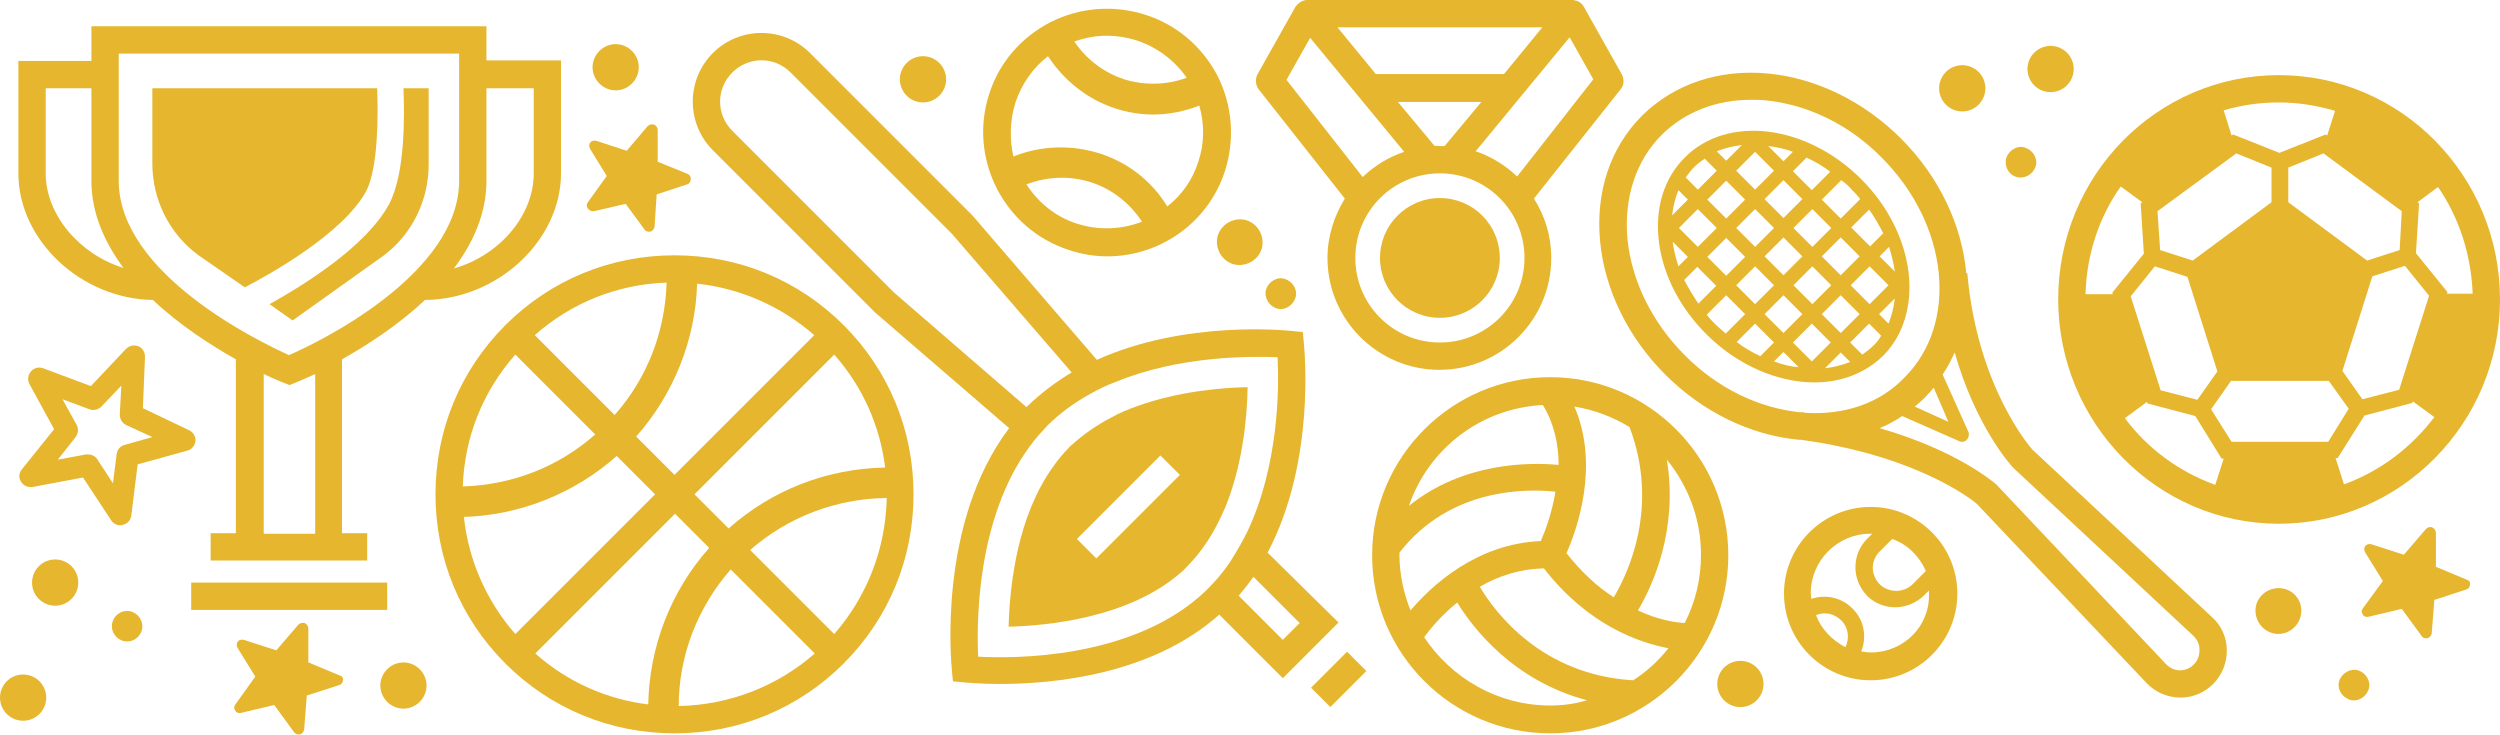
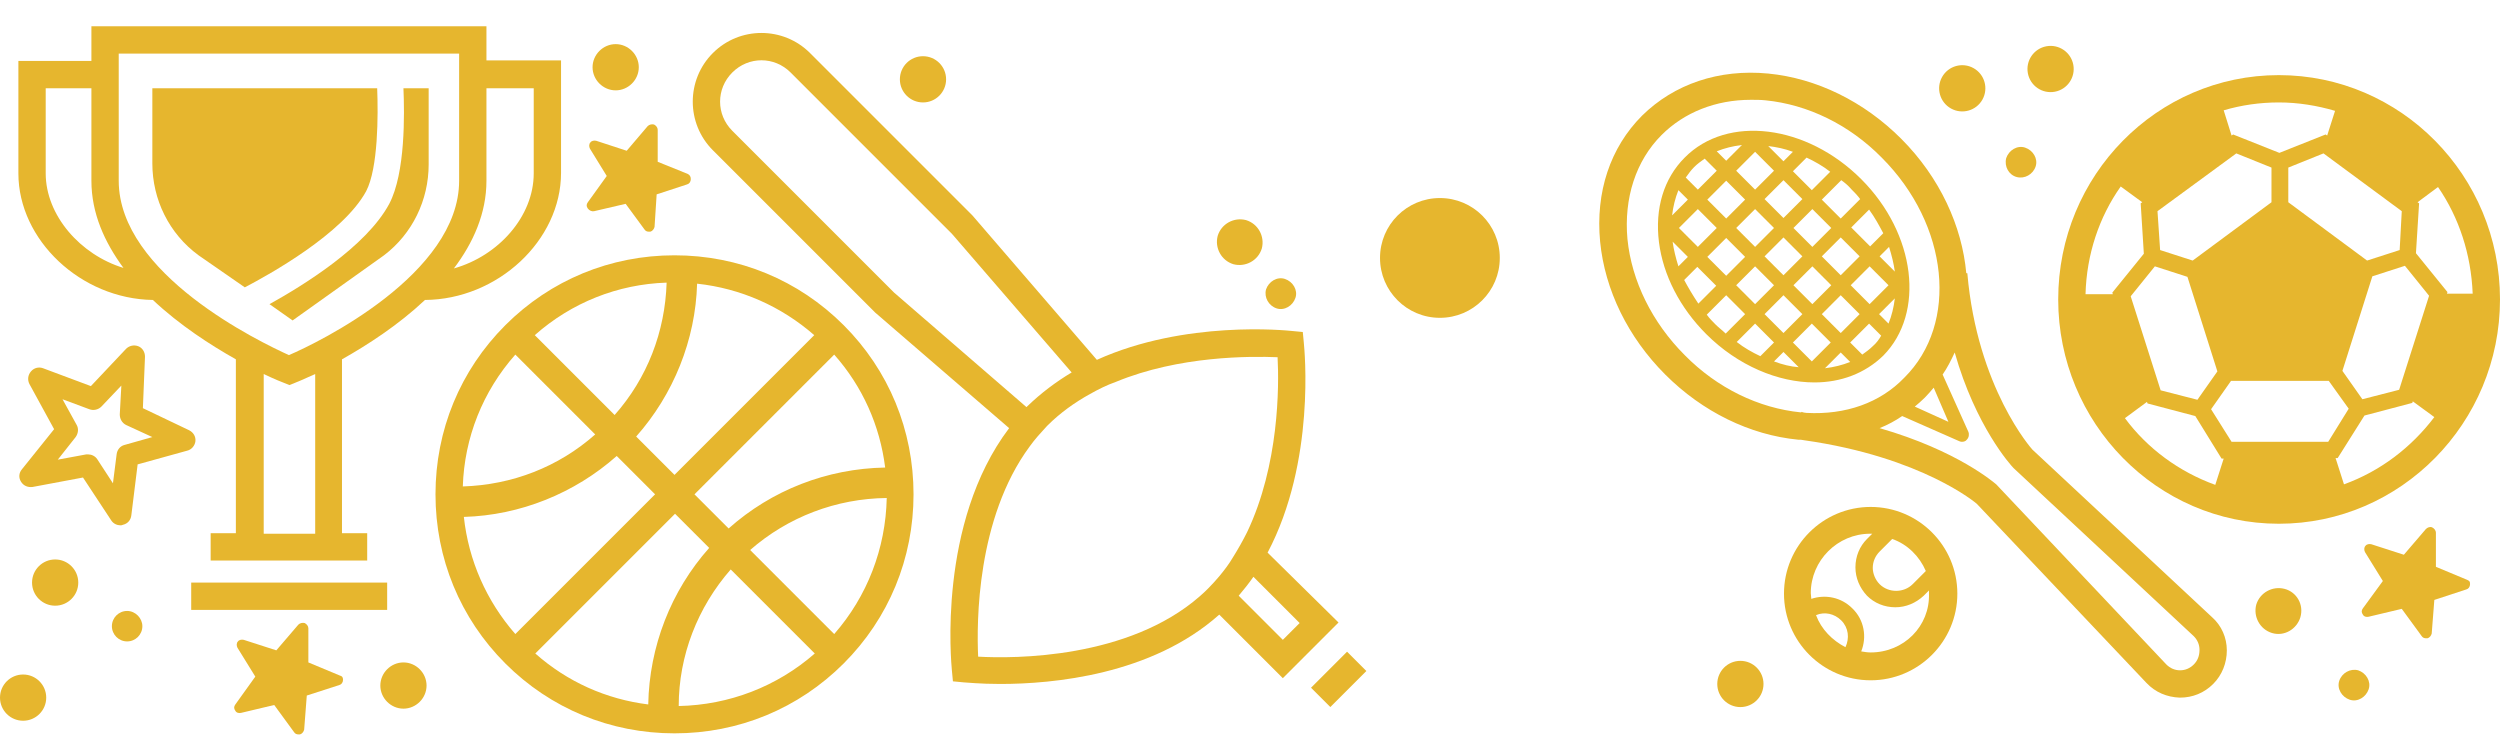
<svg xmlns="http://www.w3.org/2000/svg" version="1.1" id="Layer_4" x="0px" y="0px" viewBox="0 0 475.9 140" style="enable-background:new 0 0 475.9 140;" xml:space="preserve">
  <style type="text/css">
	.st0{fill:none;}
	.st1{fill:#E6B62E;}
</style>
  <g>
    <g>
      <path class="st0" d="M244.2,121.8l3.2-3.2l-8.8-8.8c-0.8,1.2-1.8,2.4-2.8,3.6L244.2,121.8z" />
      <path class="st0" d="M204.1,70.9l-22.8-26.4l-30.7-30.7c-3.1-3.1-8-3.1-11.1,0c-3.1,3.1-3.1,8,0,11.1l30.8,30.8l25.3,21.8    c0.1-0.1,0.1-0.1,0.2-0.2C198.2,74.8,201.1,72.7,204.1,70.9z" />
    </g>
    <g>
      <circle class="st1" cx="331.3" cy="130.2" r="4.4" />
      <circle class="st1" cx="10.5" cy="110.9" r="4.4" />
      <path class="st1" d="M24.2,116.3c-1.6,0-2.9,1.3-2.9,2.9c0,1.6,1.3,2.9,2.9,2.9c1.6,0,2.9-1.3,2.9-2.9    C27.1,117.7,25.8,116.3,24.2,116.3z" />
      <path class="st1" d="M113.1,40.2l6-1.4l3.6,4.9c0.2,0.3,0.5,0.4,0.8,0.4c0.1,0,0.2,0,0.3,0c0.4-0.1,0.7-0.5,0.8-0.9L125,37    l5.8-1.9c0.4-0.1,0.7-0.5,0.7-1s-0.2-0.8-0.6-1l-5.7-2.3l0-6.1c0-0.4-0.3-0.8-0.7-1c-0.4-0.1-0.9,0-1.2,0.3l-4,4.7l-5.8-1.9    c-0.4-0.1-0.9,0-1.1,0.3c-0.3,0.3-0.3,0.8-0.1,1.2l3.2,5.2l-3.6,5c-0.3,0.4-0.3,0.8,0,1.2S112.7,40.3,113.1,40.2z" />
      <path class="st1" d="M64.7,128.6l-6-2.5l0-6.5c0-0.4-0.3-0.8-0.7-1c-0.4-0.1-0.9,0-1.2,0.3l-4.2,4.9l-6.2-2    c-0.4-0.1-0.9,0-1.1,0.3c-0.3,0.3-0.3,0.8-0.1,1.2l3.4,5.5l-3.8,5.3c-0.3,0.4-0.3,0.8,0,1.2c0.2,0.4,0.7,0.5,1.1,0.4l6.3-1.5    l3.8,5.2c0.2,0.3,0.5,0.4,0.8,0.4c0.1,0,0.2,0,0.3,0c0.4-0.1,0.7-0.5,0.8-0.9l0.5-6.5l6.2-2c0.4-0.1,0.7-0.5,0.7-1    S65.1,128.7,64.7,128.6z" />
      <path class="st1" d="M37.2,84c0.1-0.9-0.4-1.7-1.2-2.1l-8.8-4.2l0.4-9.8c0-0.9-0.5-1.7-1.3-2c-0.8-0.3-1.7-0.1-2.3,0.5l-6.7,7.1    l-9.1-3.4c-0.8-0.3-1.7-0.1-2.3,0.6c-0.6,0.7-0.7,1.6-0.3,2.4l4.7,8.6l-6.1,7.6C3.6,90,3.5,90.9,4,91.7c0.5,0.8,1.3,1.1,2.2,1    l9.6-1.8l5.4,8.2c0.4,0.6,1.1,0.9,1.7,0.9c0.2,0,0.3,0,0.5-0.1c0.9-0.2,1.5-0.9,1.6-1.8l1.2-9.7l9.4-2.6    C36.5,85.6,37.1,84.8,37.2,84z M23.7,84.7c-0.8,0.2-1.4,0.9-1.5,1.8l-0.7,5.5l-3-4.6c-0.4-0.6-1.1-0.9-1.7-0.9c-0.1,0-0.3,0-0.4,0    l-5.4,1l3.4-4.3c0.5-0.7,0.6-1.6,0.2-2.3L11.9,76l5.1,1.9c0.8,0.3,1.7,0.1,2.3-0.5l3.8-4l-0.3,5.5c0,0.8,0.4,1.6,1.2,2l5,2.3    L23.7,84.7z" />
      <circle class="st1" cx="175.7" cy="15.1" r="4.4" />
      <path class="st1" d="M76.8,126.1c-2.4,0-4.4,2-4.4,4.4s2,4.4,4.4,4.4c2.4,0,4.4-2,4.4-4.4S79.2,126.1,76.8,126.1z" />
      <path class="st1" d="M469.7,110.4l-6-2.5l0-6.5c0-0.4-0.3-0.8-0.7-1c-0.4-0.2-0.9,0-1.2,0.3l-4.2,4.9l-6.2-2    c-0.4-0.1-0.9,0-1.1,0.3c-0.3,0.3-0.3,0.8-0.1,1.2l3.4,5.5l-3.8,5.2c-0.3,0.4-0.3,0.8,0,1.2c0.2,0.4,0.7,0.5,1.1,0.4l6.3-1.5    l3.8,5.2c0.2,0.3,0.5,0.4,0.8,0.4c0.1,0,0.2,0,0.3,0c0.4-0.1,0.7-0.5,0.8-0.9l0.5-6.4l6.1-2c0.4-0.1,0.7-0.5,0.7-1    S470.1,110.6,469.7,110.4z" />
      <ellipse transform="matrix(0.983 -0.183 0.183 0.983 4.17 71.604)" class="st1" cx="390.4" cy="13.2" rx="4.4" ry="4.4" />
      <path class="st1" d="M434.9,112.1c-2.3-0.6-4.7,0.7-5.4,3c-0.6,2.3,0.7,4.7,3,5.4s4.7-0.7,5.4-3    C438.6,115.1,437.2,112.7,434.9,112.1z" />
      <path class="st1" d="M231.8,44.9c-0.6,2.3,0.7,4.7,3,5.4c2.3,0.6,4.7-0.7,5.4-3c0.6-2.3-0.7-4.7-3-5.4    C234.9,41.3,232.5,42.6,231.8,44.9z" />
      <ellipse transform="matrix(0.488 -0.873 0.873 0.488 176.6 334.678)" class="st1" cx="373.5" cy="16.8" rx="4.4" ry="4.4" />
      <path class="st1" d="M448.9,127.6c-1.5-0.4-3.1,0.5-3.6,2s0.5,3.1,2,3.6s3.1-0.5,3.6-2S450.4,128.1,448.9,127.6z" />
      <path class="st1" d="M383.9,33.7c1.5,0.4,3.1-0.5,3.6-2s-0.5-3.1-2-3.6s-3.1,0.5-3.6,2C381.5,31.7,382.4,33.3,383.9,33.7z" />
      <path class="st1" d="M241,55.1c-0.4,1.5,0.5,3.1,2,3.6s3.1-0.5,3.6-2s-0.5-3.1-2-3.6S241.5,53.6,241,55.1z" />
      <path class="st1" d="M117.2,17.2c2.4,0,4.4-2,4.4-4.4s-2-4.4-4.4-4.4c-2.4,0-4.4,2-4.4,4.4S114.8,17.2,117.2,17.2z" />
-       <path class="st1" d="M203.5,47.6c2.4,0.8,4.9,1.2,7.3,1.2c9.9,0,19.2-6.3,22.4-16.3v0c1.9-6,1.4-12.4-1.4-18    C228.9,8.9,224,4.7,218,2.8c-6-1.9-12.4-1.4-18,1.4c-5.6,2.9-9.8,7.7-11.7,13.7C184.3,30.2,191.1,43.6,203.5,47.6z M205.1,42.6    c-4.2-1.3-7.5-4.1-9.7-7.5c3.9-1.5,8.2-1.7,12.3-0.4c4,1.3,7.4,4,9.7,7.5C213.5,43.7,209.2,43.9,205.1,42.6z M210.7,6.8    c1.9,0,3.8,0.3,5.7,0.9c3.9,1.3,7.2,3.8,9.5,7.1c-3.8,1.4-7.9,1.5-11.9,0.3c-3.9-1.3-7.2-3.8-9.5-7.2    C206.5,7.2,208.6,6.8,210.7,6.8z M193.3,19.5c1.2-3.5,3.3-6.6,6.2-8.8c3,4.6,7.5,8.2,12.7,9.9c2.4,0.8,4.9,1.2,7.3,1.2    c3,0,6-0.6,8.8-1.7c1,3.5,1,7.2-0.2,10.7v0c-1.1,3.5-3.2,6.4-5.9,8.5c-2.9-4.8-7.5-8.4-12.9-10.1c-5.4-1.7-11.2-1.5-16.4,0.6    C192.2,26.6,192.2,23,193.3,19.5z" />
      <path class="st1" d="M128.4,48.6c-12.2,0-23.6,4.7-32.2,13.3c-8.6,8.6-13.3,20-13.3,32.2s4.7,23.6,13.3,32.2    c8.6,8.6,20,13.3,32.2,13.3s23.6-4.7,32.2-13.3c8.6-8.6,13.3-20,13.3-32.2s-4.7-23.6-13.3-32.2C152,53.3,140.6,48.6,128.4,48.6z     M123.4,134.1c-8-1-15.4-4.3-21.5-9.7l26.6-26.6l6.5,6.5C127.7,112.5,123.6,123.1,123.4,134.1z M139.1,108.4l16,16    c-7.2,6.3-16.3,9.8-25.9,10C129.2,124.8,132.8,115.6,139.1,108.4z M142.8,104.7c7.2-6.3,16.4-9.8,26-9.9    c-0.2,9.6-3.7,18.7-10,25.9L142.8,104.7z M138.7,100.6l-6.5-6.5l26.6-26.6c5.4,6.1,8.7,13.5,9.7,21.5    C157.4,89.2,146.9,93.3,138.7,100.6z M113.3,82.7c-7,6.2-15.8,9.6-25.2,9.9c0.3-9.3,3.8-18.1,10-25.1L113.3,82.7z M101.8,63.8    c7-6.2,15.8-9.7,25.1-10c-0.3,9.4-3.7,18.2-9.9,25.2L101.8,63.8z M132.7,54c8.3,0.9,16,4.3,22.3,9.8l-26.6,26.6l-7.3-7.3    C128.2,75.1,132.4,64.7,132.7,54z M88.3,98.4c10.7-0.3,21.1-4.5,29.1-11.6l7.3,7.3l-26.6,26.6C92.6,114.4,89.2,106.7,88.3,98.4z" />
      <path class="st1" d="M29.1,57.1c5.1,4.8,11,8.6,15.8,11.3v33.1h-4.8v5.2h4.8h20.2h4.8v-5.2h-4.8V68.4c4.8-2.7,10.7-6.5,15.8-11.3    c13.8-0.1,25.9-11.3,25.9-24.2V11.5H92.6V5H17.4v6.6H3.5V33C3.5,45.7,15.4,56.9,29.1,57.1z M59.9,101.6h-9.7V71.2    c2.1,1,3.6,1.6,3.9,1.7l1,0.4l1-0.4c0.3-0.1,1.7-0.7,3.9-1.7V101.6z M101.6,16.8V33c0,8.2-6.7,15.7-15.2,18.1    c3.7-4.9,6.2-10.5,6.2-16.7V16.8H101.6z M22.6,10.2h64.8v24.2c0,17.8-26.8,30.8-32.4,33.2c-5.5-2.5-32.4-15.4-32.4-33.2V10.2z     M8.7,16.8h8.7v17.6c0,6.2,2.5,11.7,6.1,16.6C15.3,48.5,8.7,41,8.7,33V16.8z" />
      <rect x="36.4" y="110.9" class="st1" width="37.3" height="5.2" />
      <path class="st1" d="M433.8,99.7c23.2,0,42.1-19.2,42.1-42.7c0-23.6-18.9-42.7-42.1-42.7S391.8,33.4,391.8,57    C391.8,80.5,410.6,99.7,433.8,99.7z M421.7,92.3c-6.9-2.5-12.9-6.9-17.2-12.7l4.2-3.1l0.1,0.3l9.1,2.4l5,8.1h0.4L421.7,92.3z     M424.8,84.1l-3.9-6.2l3.8-5.4h18.6l3.8,5.3l-3.9,6.3H424.8z M446.2,92.2l-1.6-5h0.4l5.1-8.1l9.1-2.4l0.1-0.3l4.1,3    C459,85.2,453.1,89.7,446.2,92.2z M460.2,38.5l3.9-2.9c4,5.8,6.3,12.8,6.6,20.3h-4.9l0.1-0.3l-6-7.4l0.6-9.5L460.2,38.5z     M462.4,56.3l-5.7,17.9l-7,1.8l-3.8-5.4l5.7-18l6.2-2L462.4,56.3z M456.8,47.6l-6.2,2l-15-11.1v-6.6l6.7-2.7l14.9,11L456.8,47.6z     M433.8,19.5c3.7,0,7.3,0.6,10.7,1.6l-1.5,4.7l-0.3-0.2l-8.8,3.5l-8.8-3.5l-0.3,0.2l-1.5-4.8C426.7,20,430.2,19.5,433.8,19.5z     M425.7,29.2l6.7,2.7v6.6l-15,11.1l-6.2-2l-0.5-7.4L425.7,29.2z M416.4,52.7l5.7,18l-3.8,5.4l-7-1.8l-5.7-17.9l4.6-5.7L416.4,52.7    z M407.8,38.5l-0.3,0.2l0.6,9.6l-6,7.4l0.1,0.3H397c0.2-7.6,2.6-14.7,6.7-20.5L407.8,38.5z" />
      <path class="st1" d="M386.9,85.6c-0.1-0.1-10.5-11.7-12.4-33.6l-0.2,0c-0.8-8.9-5-18.2-12.4-25.6c-7.1-7.1-16.1-11.5-25.3-12.4    c-9.4-0.9-17.9,2-24,8c-6.1,6.1-8.9,14.6-8,24c0.9,9.2,5.3,18.2,12.4,25.3c7.1,7.1,16.1,11.5,25.3,12.4c0.4,0,0.7,0,1.1,0.1    c22.6,3.2,32.9,12.1,32.9,12.1l32.3,34.1c1.7,1.8,3.9,2.7,6.3,2.8c0,0,0.1,0,0.1,0c2.4,0,4.6-0.9,6.3-2.6c1.7-1.7,2.6-4,2.6-6.4    s-1-4.7-2.8-6.3L386.9,85.6z M343.9,78.6c-0.3,0-0.7-0.1-1-0.2l0,0.1c0,0-0.1,0-0.1,0c-8-0.8-15.9-4.6-22.1-10.9    c-6.2-6.2-10.1-14.1-10.9-22.1c-0.7-7.8,1.6-14.9,6.5-19.8c4.3-4.3,10.3-6.7,17-6.7c0.9,0,1.9,0,2.8,0.1c8,0.8,15.9,4.6,22.1,10.9    c12.8,12.8,14.7,31.6,4.3,41.9C357.9,76.7,351.3,79,343.9,78.6z M370.9,80.3l-6.4-2.9c0.6-0.5,1.3-1.1,1.9-1.7    c0.6-0.6,1.1-1.2,1.7-1.9L370.9,80.3z M417.6,126.5c-0.7,0.7-1.6,1.1-2.6,1.1c-1,0-1.9-0.4-2.6-1.1L380,92.2    c-0.4-0.3-7.3-6.4-22.2-10.7c1.5-0.6,3-1.4,4.3-2.3L373,84c0.2,0.1,0.4,0.1,0.5,0.1c0.3,0,0.7-0.1,0.9-0.4c0.4-0.4,0.5-1,0.3-1.5    l-4.9-10.9c0.9-1.3,1.6-2.7,2.3-4.2c4,14.1,10.7,21.5,11.2,22l34.3,32c0.7,0.7,1.1,1.6,1.1,2.6    C418.7,124.9,418.3,125.8,417.6,126.5z" />
      <path class="st1" d="M354.3,34.1c-10.4-10.4-25.5-12.3-33.6-4.1c-4,4-5.7,9.7-4.9,16.1c0.8,6.3,4,12.5,9,17.5    c6,6,13.7,9.2,20.6,9.2c5,0,9.6-1.7,13.1-5.1C366.5,59.6,364.7,44.5,354.3,34.1z M360.7,51.7l-2.9-2.9l1.8-1.8    C360.1,48.6,360.5,50.2,360.7,51.7z M345,47l-3.6-3.6l3.6-3.6l3.6,3.6L345,47z M350.4,45.2l3.6,3.6l-3.6,3.6l-3.6-3.6L350.4,45.2z     M343.1,48.8l-3.6,3.6l-3.6-3.6l3.6-3.6L343.1,48.8z M339.5,41.5l-3.6-3.6l3.6-3.6l3.6,3.6L339.5,41.5z M337.7,43.4l-3.6,3.6    l-3.6-3.6l3.6-3.6L337.7,43.4z M328.6,41.6L325,38l3.6-3.6l3.6,3.6L328.6,41.6z M326.8,43.4l-3.6,3.6l-3.6-3.6l3.6-3.6L326.8,43.4    z M328.6,45.3l3.6,3.6l-3.6,3.6l-3.6-3.6L328.6,45.3z M334.1,50.7l3.6,3.6l-3.6,3.6l-3.6-3.6L334.1,50.7z M339.5,56.2l3.6,3.6    l-3.6,3.6l-3.6-3.6L339.5,56.2z M341.4,54.3l3.6-3.6l3.6,3.6l-3.6,3.6L341.4,54.3z M350.4,56.2l3.6,3.6l-3.6,3.6l-3.6-3.6    L350.4,56.2z M352.3,54.3l3.6-3.6l3.6,3.6l-3.6,3.6L352.3,54.3z M355.8,39.9c1.1,1.5,1.9,3,2.7,4.5l-2.5,2.5l-3.6-3.6L355.8,39.9z     M352.4,36c0.6,0.6,1.2,1.2,1.7,1.9l-3.7,3.7l-3.6-3.6l3.7-3.7C351.2,34.8,351.8,35.3,352.4,36z M343.9,30    c1.5,0.7,3.1,1.6,4.5,2.7l-3.5,3.5l-3.6-3.6L343.9,30z M341.3,28.9l-1.8,1.8l-2.9-2.9C338.2,28,339.7,28.3,341.3,28.9z     M334.1,28.9l3.6,3.6l-3.6,3.6l-3.6-3.6L334.1,28.9z M331.6,27.6l-3,3l-1.8-1.8C328.3,28.2,329.9,27.8,331.6,27.6z M322.5,31.8    c0.6-0.6,1.3-1.1,2-1.6l2.3,2.3l-3.6,3.6l-2.3-2.3C321.4,33.1,321.9,32.4,322.5,31.8z M319.5,36.2l1.8,1.8l-3,3    C318.5,39.3,318.9,37.7,319.5,36.2z M318.4,46l2.9,2.9l-1.8,1.8C319,49.1,318.6,47.5,318.4,46z M323.3,57.8c-1-1.5-1.9-3-2.7-4.5    l2.5-2.5l3.6,3.6L323.3,57.8z M326.6,61.8c-0.6-0.6-1.2-1.2-1.7-1.9l3.7-3.7l3.6,3.6l-3.7,3.7C327.9,62.9,327.2,62.4,326.6,61.8z     M335.1,67.8c-1.5-0.7-3.1-1.6-4.5-2.7l3.5-3.5l3.6,3.6L335.1,67.8z M337.7,68.8l1.8-1.8l2.9,2.9    C340.9,69.8,339.3,69.4,337.7,68.8z M344.9,68.8l-3.6-3.6l3.6-3.6l3.6,3.6L344.9,68.8z M347.4,70.1l3-3l1.8,1.8    C350.7,69.5,349.1,69.9,347.4,70.1z M356.5,65.9c-0.6,0.6-1.3,1.1-2,1.6l-2.3-2.3l3.6-3.6l2.3,2.3    C357.7,64.6,357.2,65.3,356.5,65.9z M357.7,59.8l3-3c-0.2,1.7-0.6,3.3-1.2,4.8L357.7,59.8z" />
-       <path class="st1" d="M295.1,71.8c-18.7,0-33.9,15.2-33.9,33.9c0,18.7,15.2,33.9,33.9,33.9c18.7,0,33.9-15.2,33.9-33.9    C329,87,313.8,71.8,295.1,71.8z M299.7,77.4c3.8,0.6,7.4,2,10.5,3.9c5.7,15.1-0.2,27.7-3,32.4c-3-1.9-6.1-4.7-9-8.4    C300.1,101,304.6,88.7,299.7,77.4z M293.7,77.1c2.2,3.6,3,7.6,3,11.4c-5.4-0.5-18.1-0.6-28.5,7.8    C271.9,85.5,281.8,77.7,293.7,77.1z M268.5,116.2c-1.3-3.3-2.1-6.9-2.1-10.6c0-0.1,0-0.2,0-0.4c9.6-12.4,24.3-12.2,29.7-11.6    c-0.7,4.2-2,7.6-2.8,9.4C281.1,103.5,272.6,111.4,268.5,116.2z M295.1,134.3c-10,0-18.8-5.2-24-13c1.1-1.5,3.2-4.1,6.3-6.6    c3,4.9,10.7,14.9,24.7,18.6C299.8,134,297.5,134.3,295.1,134.3z M310.9,129.5c-17.4-1-26.3-12.9-29.2-17.8c3.4-2,7.5-3.4,12.2-3.5    c8.4,10.8,18,14.1,23.7,15.2C315.7,125.8,313.4,127.9,310.9,129.5z M311.8,116.2c2.8-4.7,7.7-15.4,5.5-28.7    c4,4.9,6.5,11.2,6.5,18.1c0,4.7-1.1,9.1-3.1,13C318.9,118.5,315.6,118,311.8,116.2z" />
      <path class="st1" d="M241.3,105.2c9.2-17.4,7-38.8,6.9-39.9l-0.2-2.1l-2.1-0.2c-1-0.1-20.3-2.1-37.1,5.5L185.1,41l-30.9-30.9    c-5.1-5.1-13.4-5.1-18.5,0c-5.1,5.1-5.1,13.4,0,18.5l30.9,30.9l25.5,22c-13.7,18.1-11,44.9-10.9,46.1l0.2,2.1l2.1,0.2    c0.4,0,3,0.3,6.9,0.3c10,0,28.8-1.7,41.7-13.2l12.1,12.1l10.6-10.6L241.3,105.2z M170.2,55.7l-30.8-30.8c-3.1-3.1-3.1-8,0-11.1    c3.1-3.1,8-3.1,11.1,0l30.7,30.7l22.8,26.4c-3,1.8-5.8,3.9-8.4,6.4c-0.1,0.1-0.1,0.1-0.2,0.2L170.2,55.7z M232.1,109.7    c-0.6,0.7-1.3,1.5-2,2.2c-0.5,0.5-1.1,1.1-1.7,1.6c-13.6,11.9-35.3,11.9-42.2,11.5c-0.3-6.5-0.3-26.3,9.8-40    c1-1.4,2.1-2.6,3.3-3.9c0,0,0.1-0.1,0.1-0.1c2.4-2.4,5.2-4.4,8.1-6c1.6-0.9,3.2-1.7,4.9-2.3c12.1-5,25.6-4.9,30.8-4.7    c0.3,5.5,0.3,20.5-5.8,33.3c-0.8,1.6-1.7,3.2-2.7,4.8C234,107.3,233.1,108.5,232.1,109.7z M235.8,113.4c1-1.2,1.9-2.3,2.8-3.6    l8.8,8.8l-3.2,3.2L235.8,113.4z" />
      <rect x="250" y="126.7" transform="matrix(0.707 -0.707 0.707 0.707 -16.762 218.09)" class="st1" width="9.7" height="5.2" />
-       <path class="st1" d="M216.5,77.3c-1.7,0.6-3.4,1.3-5,2.2c-2.7,1.4-5.3,3.2-7.6,5.3c-0.1,0.1-0.3,0.2-0.4,0.4    c-1.1,1.1-2.1,2.3-3,3.6c-6.8,9.4-8.3,22.5-8.5,30.5c7.6-0.2,22.5-1.7,32.3-9.9c0,0,0,0,0,0c0.6-0.5,1.2-1,1.7-1.6    c2.9-2.9,5-6.3,6.7-10c0.2-0.4,0.3-0.8,0.5-1.1c3.3-8.1,4.2-16.9,4.3-23C232.5,73.8,224.3,74.5,216.5,77.3z M222.6,92.4L218,97    l-3.7,3.7l-5.6,5.6l-3.7-3.7l5.4-5.4l3.7-3.7l5.1-5.1l1.7-1.7l3.7,3.7L222.6,92.4z" />
      <path class="st1" d="M356.1,96.5c-9.1,0-16.5,7.4-16.5,16.5c0,9.1,7.4,16.5,16.5,16.5c9.1,0,16.5-7.4,16.5-16.5    C372.6,103.9,365.2,96.5,356.1,96.5z M366.6,108.7l-2.5,2.5c-1.7,1.7-4.6,1.7-6.3,0c-0.8-0.8-1.3-2-1.3-3.1c0-1.2,0.5-2.3,1.3-3.1    l2.4-2.4C363.1,103.6,365.4,105.9,366.6,108.7z M345.7,117.1c1.6-0.7,3.5-0.3,4.8,1c1.4,1.4,1.6,3.4,0.8,5.1    C348.8,121.9,346.7,119.8,345.7,117.1z M356.1,124.2c-0.6,0-1.2-0.1-1.8-0.2c1.1-2.7,0.6-6-1.7-8.2c-2.1-2.1-5.1-2.7-7.8-1.8    c0-0.4-0.1-0.7-0.1-1.1c0-6.2,5.1-11.3,11.3-11.3c0.1,0,0.3,0,0.4,0l-1,1c-1.4,1.4-2.2,3.3-2.2,5.4c0,2,0.8,3.9,2.2,5.4    c1.4,1.4,3.3,2.2,5.4,2.2c2,0,3.9-0.8,5.4-2.2l1-1c0,0.2,0,0.4,0,0.6C367.4,119.2,362.4,124.2,356.1,124.2z" />
      <path class="st1" d="M274.1,37.7c-6.3,0-11.4,5.1-11.4,11.4c0,6.3,5.1,11.4,11.4,11.4c6.3,0,11.4-5.1,11.4-11.4    C285.5,42.8,280.4,37.7,274.1,37.7z" />
-       <path class="st1" d="M256,37.8c-2,3.3-3.3,7.1-3.3,11.3c0,11.8,9.6,21.3,21.3,21.3c11.8,0,21.3-9.6,21.3-21.3    c0-4.1-1.2-8-3.3-11.3L308.5,17c0.7-0.8,0.7-2,0.2-2.9l-7.2-12.8c-0.4-0.8-1.2-1.2-2.1-1.3c-0.1,0-0.1,0-0.2,0v0h-50.3v0    c-0.1,0-0.1,0-0.2,0c-0.9,0.1-1.6,0.6-2.1,1.3l-7.2,12.8c-0.5,0.9-0.4,2.1,0.2,2.9L256,37.8z M274.1,65.2    c-8.9,0-16.1-7.2-16.1-16.1c0-8.9,7.2-16.1,16.1-16.1c8.9,0,16.1,7.2,16.1,16.1C290.2,58,283,65.2,274.1,65.2z M273.1,27.8l-7-8.4    H282l-7,8.4c-0.3,0-0.6,0-1,0C273.8,27.7,273.4,27.8,273.1,27.8z M303.3,15.1l-14.5,18.5c-2.2-2.1-4.9-3.8-7.9-4.8l17.9-21.7    L303.3,15.1z M293.6,5.2l-7.3,8.9h-24.4l-7.3-8.9H293.6z M249.4,7.2l17.9,21.7c-3,1-5.7,2.7-7.9,4.8l-14.5-18.5L249.4,7.2z" />
      <circle class="st1" cx="4.4" cy="132.8" r="4.4" />
    </g>
    <g>
      <path class="st1" d="M69.7,36.4C72,32,72,21.9,71.8,16.8H29v14.3c0,6.9,3.2,13.4,8.8,17.5l8.8,6.1C51.2,52.3,65.3,44.5,69.7,36.4z    " />
      <path class="st1" d="M76.8,16.8c0.2,4.8,0.4,16.1-2.7,22C69.7,47,57.6,54.4,51.3,57.9l4.4,3.1l17.4-12.4    c5.4-4.1,8.5-10.5,8.5-17.3V16.8H76.8z" />
    </g>
  </g>
</svg>